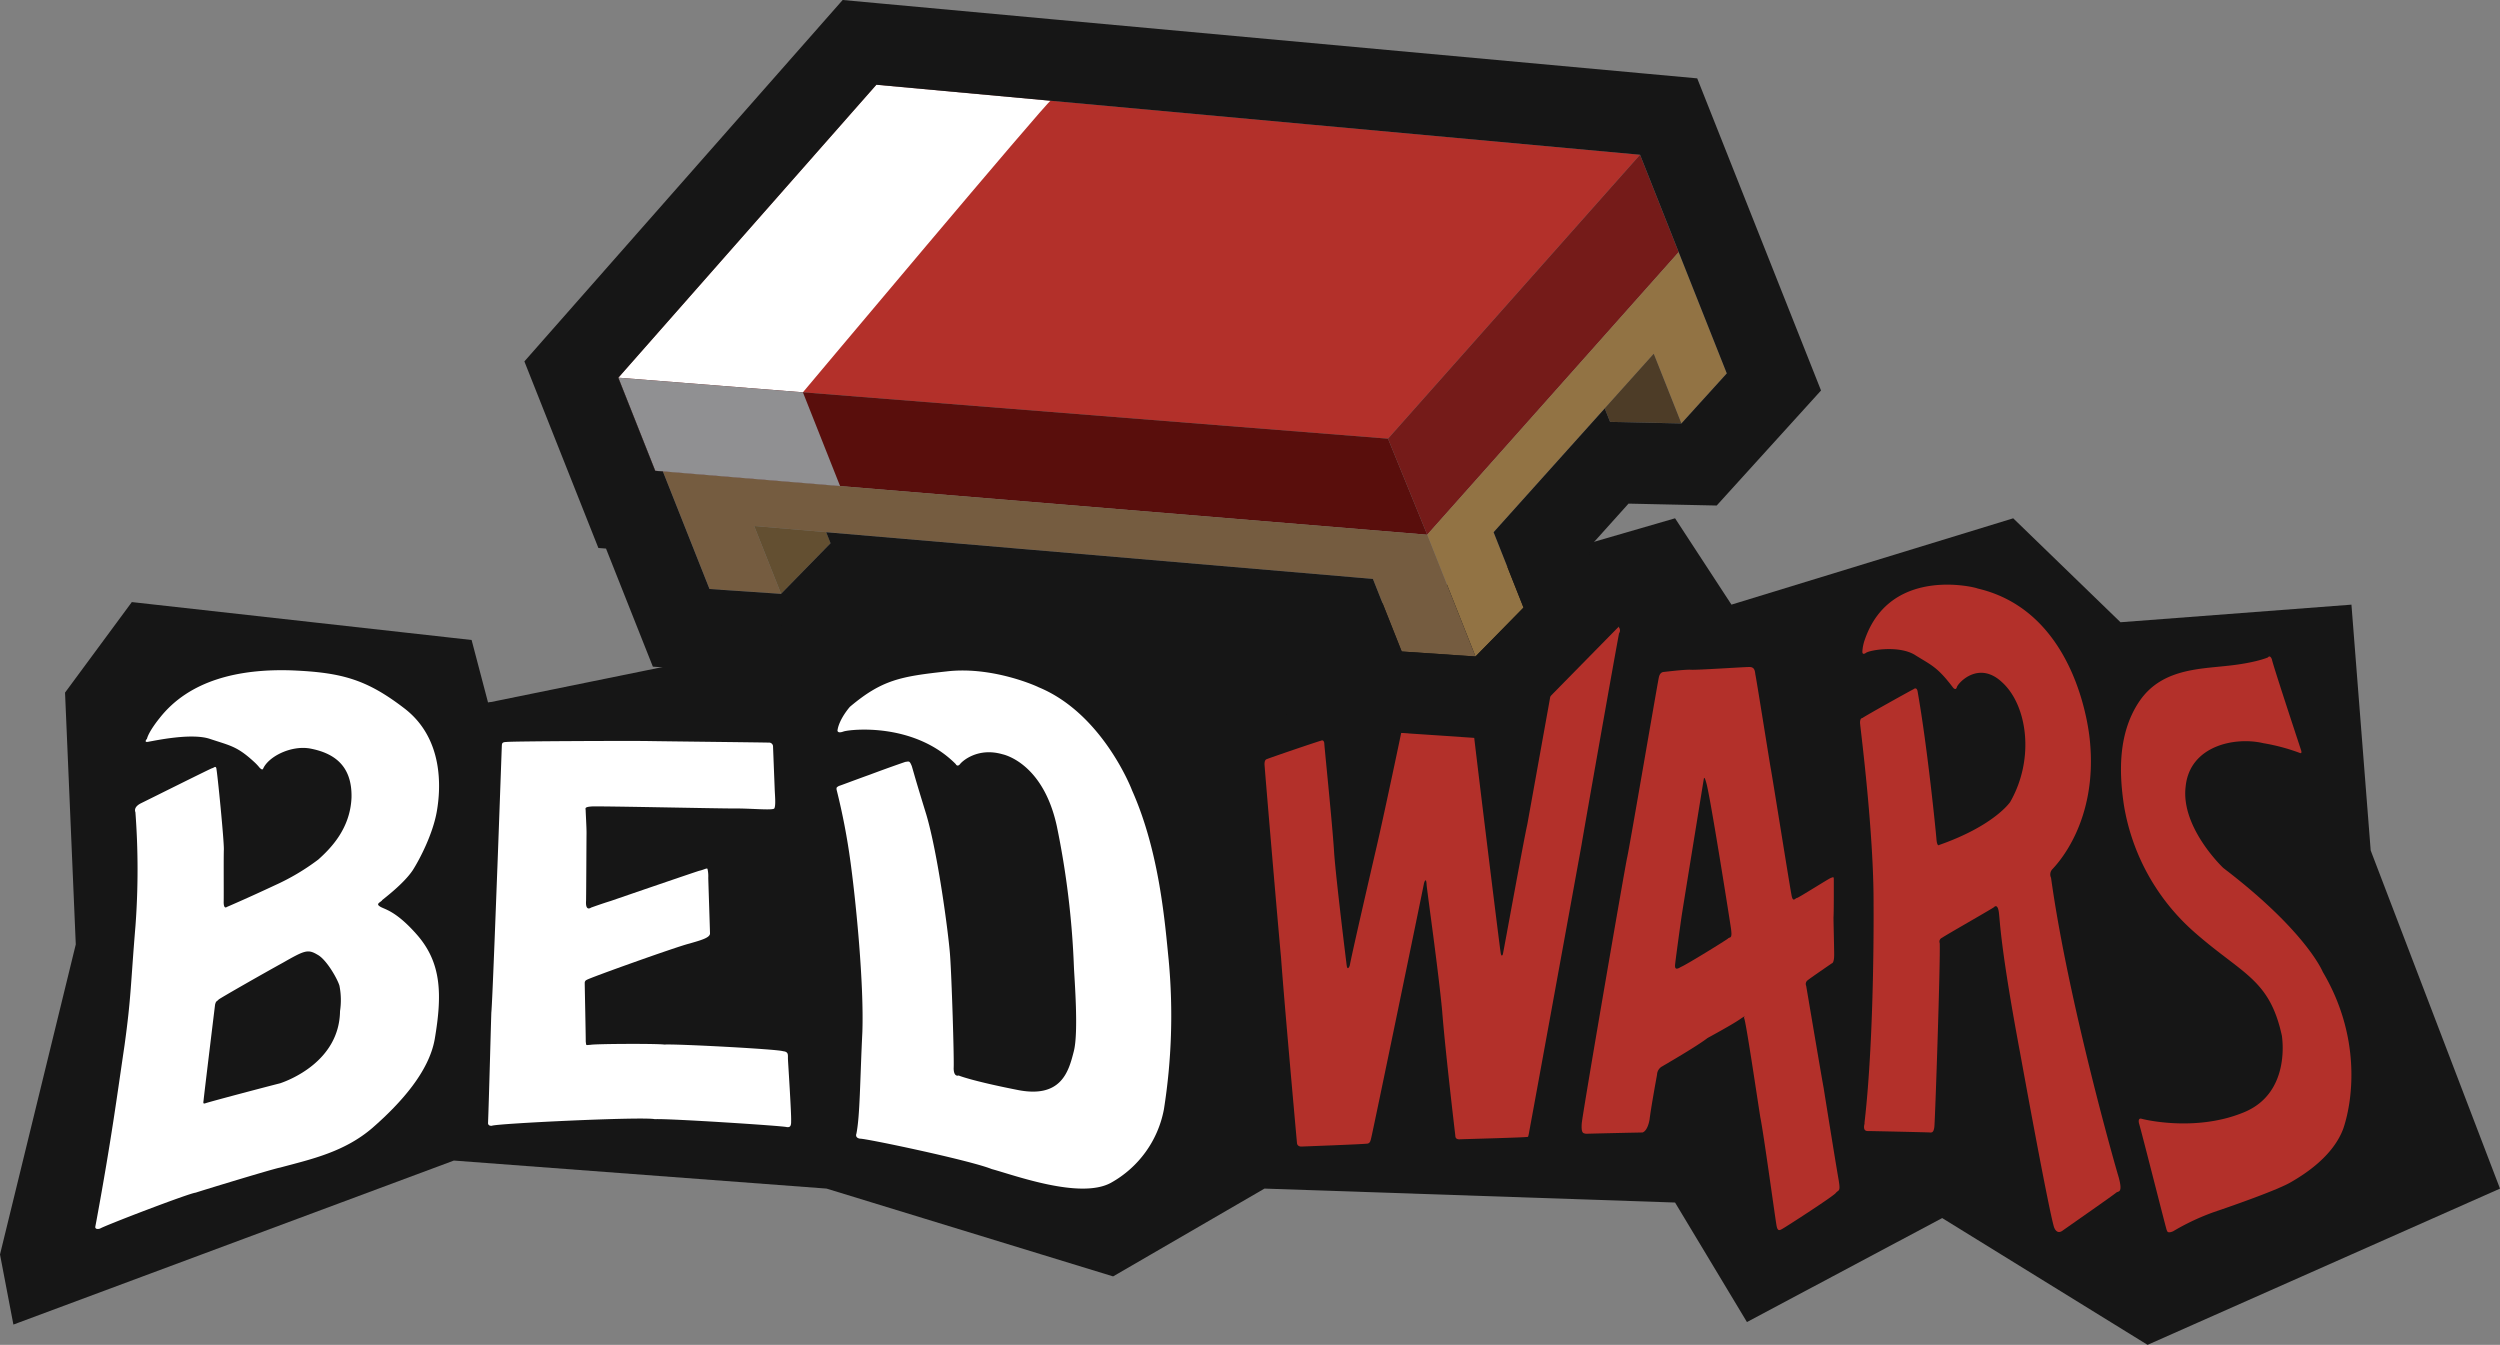
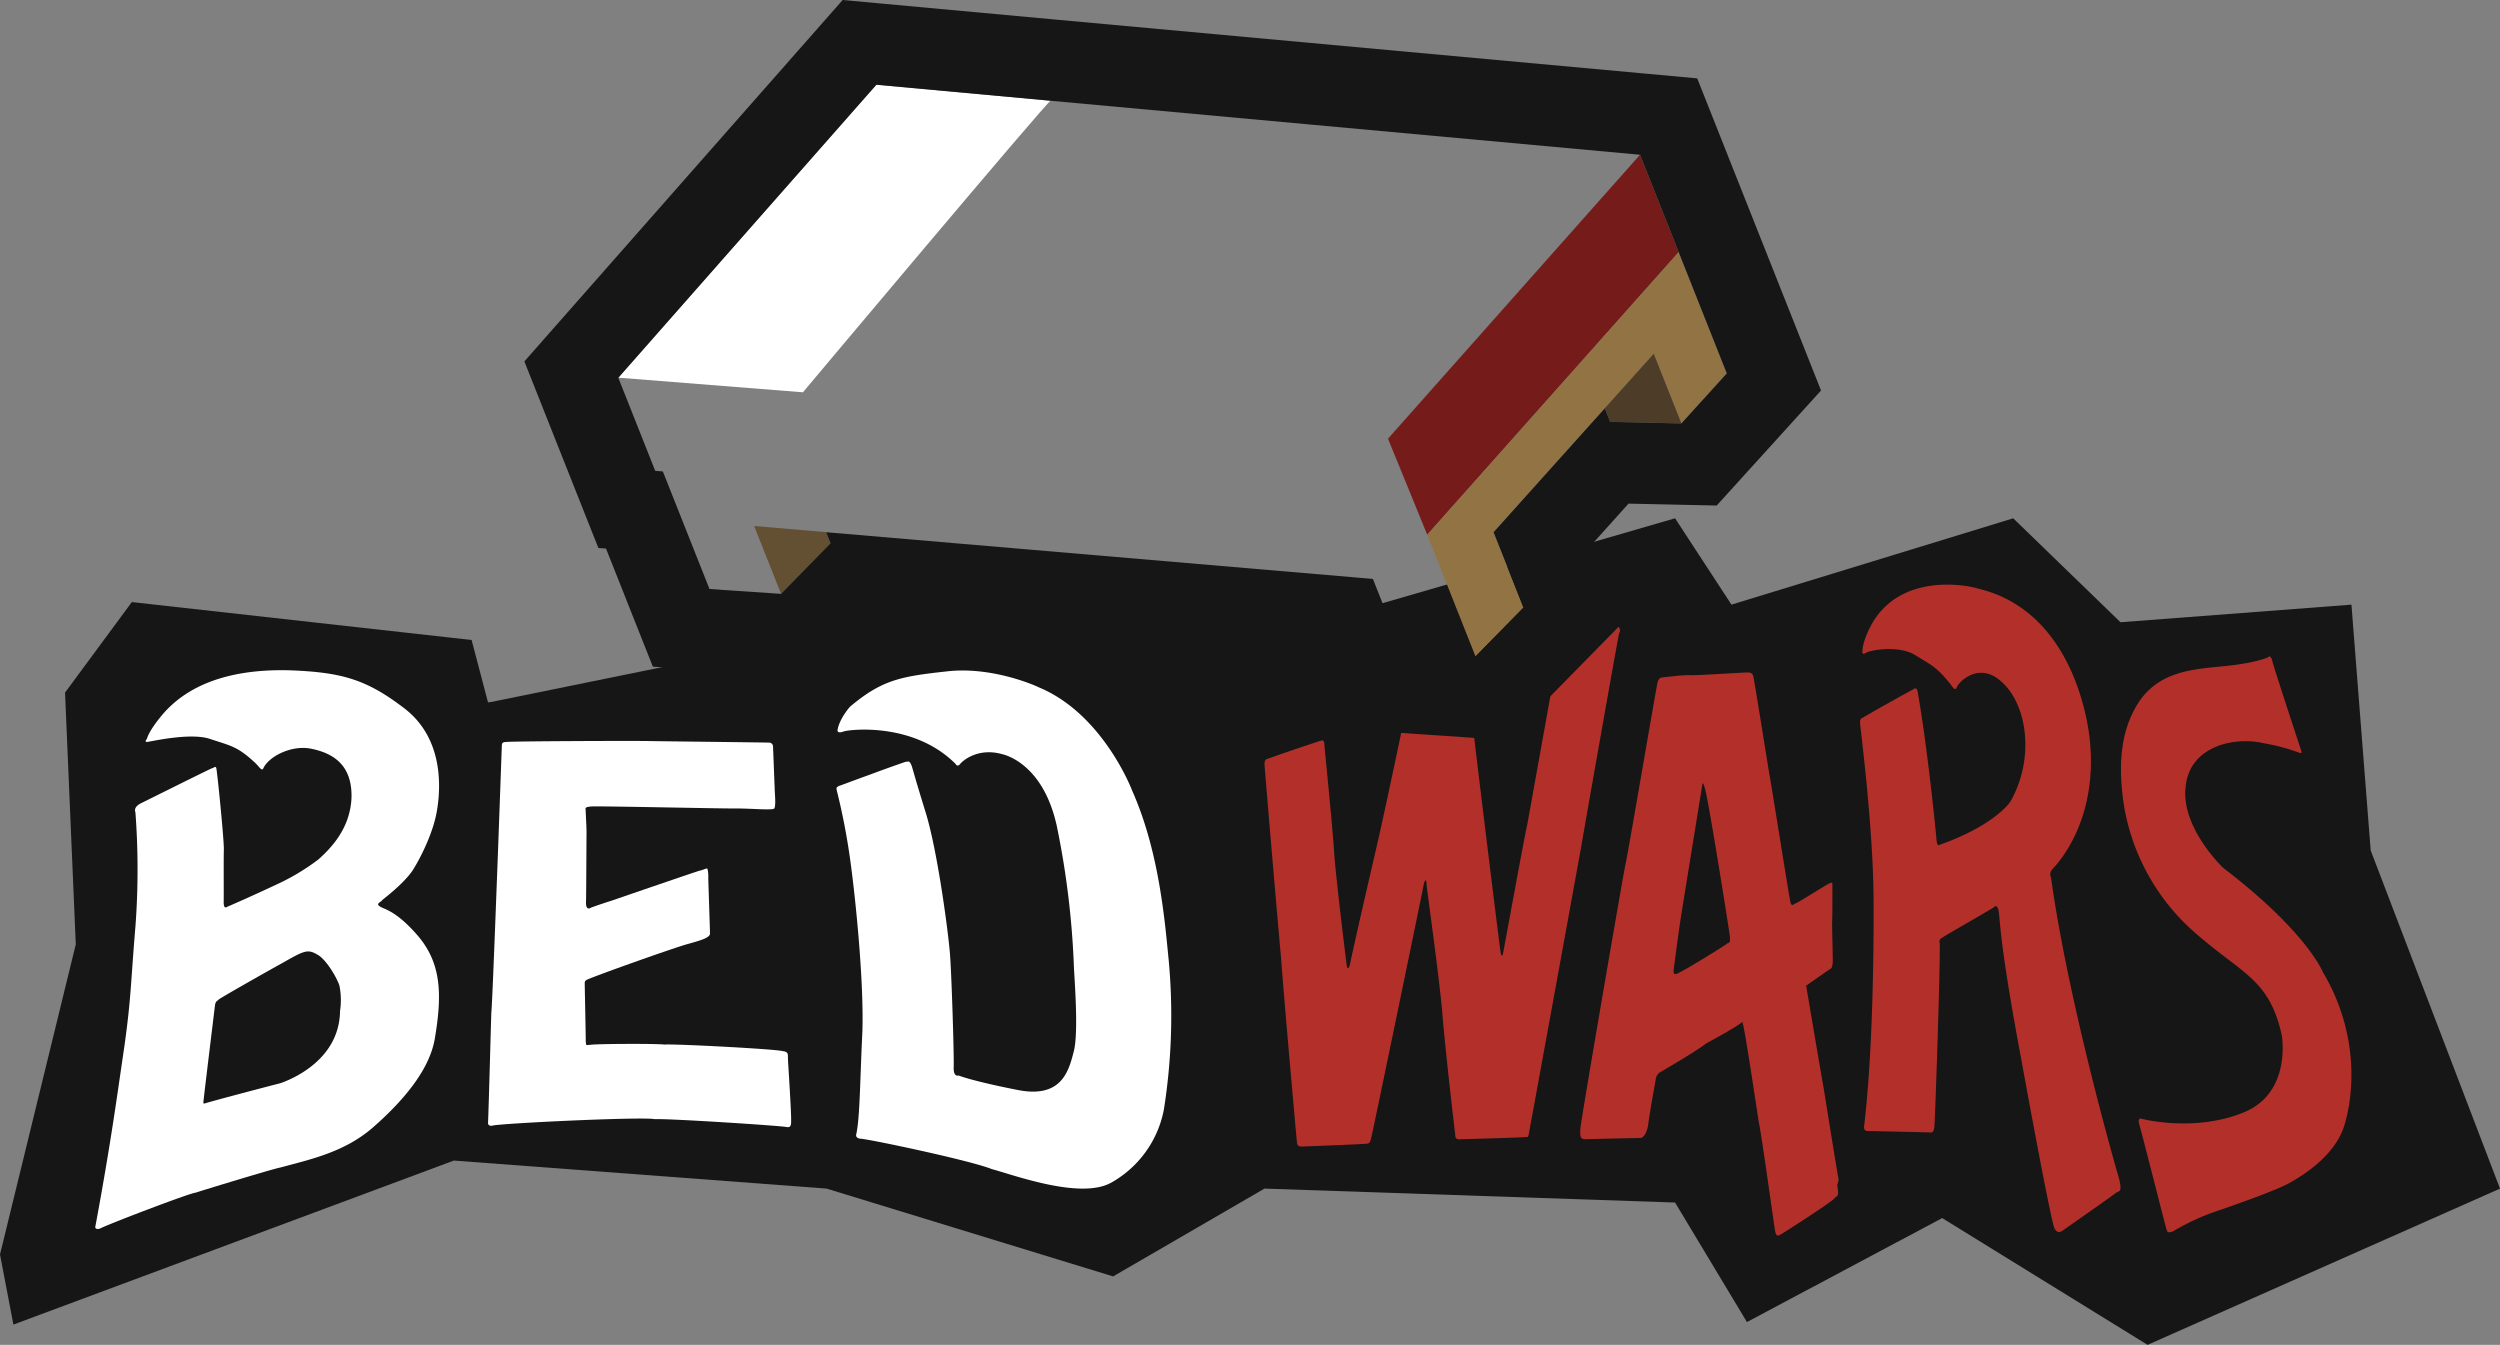
<svg xmlns="http://www.w3.org/2000/svg" viewBox="0 0 632.039 339.999">
  <rect x="0" y="0" width="632.039" height="339.999" fill="#808080" stroke="none" />
  <g id="Groupe_794" transform="translate(0)">
    <path id="Tracé_325" d="M437.74,142.962l-14.258-21.829-103.8,30.126L305.76,185.344l-9.649-35.372-76.241-2.564L200.02,162.79l-76.628,4.943L119.228,151.9l-85.9-9.584L16.443,165.2l2.715,63.659L0,307.254l3.387,17.719L114.739,283.51l94.228,7.085,72.444,22.2,38.271-22.2,103.8,3.525,18.174,30.214,49.359-26.286L542.938,330.1l89.1-39.5-32.689-85.488-4.868-62.145-58.39,4.446-27.12-26.275Z" transform="translate(0 9.899)" fill="#161616" />
    <g id="Groupe_588" transform="translate(0)">
      <g id="Groupe_587">
        <path id="Tracé_326" d="M108.074,249.977c-1.444,8.079-8.4,15.98-15.779,22.409-7.08,6.076-15.471,7.892-23.306,10-1.369.191-19.916,5.843-21.337,6.337-1.524.091-22.977,8.308-24.195,9.089-1.267.355-1.192-.425-1.192-.425l.308-1.627c3.8-20.662,5.215-31.607,7.091-44.273,1.694-12.3,1.5-14.924,2.774-30.284a194.184,194.184,0,0,0-.022-28.655c-.119-.3-.462-1.35,1.459-2.3,1.888-.916,17.9-8.925,17.917-8.821.625-.183.822-.626,1.069-.065.313,1.449,1.981,18.422,1.914,20.634-.08,2.394,0,11.115-.04,13.093-.052,2.141.793,1.407.793,1.408s4.991-2.128,12.147-5.484A57.142,57.142,0,0,0,78.658,204.5c3.018-2.716,8.077-7.712,8.39-15.677.176-8.113-4.458-11.282-10.607-12.411-4.8-.774-10.386,2.08-11.734,5.114-.193.433-.612.035-.891-.232a13.038,13.038,0,0,0-1.241-1.339c-4.452-4.126-6.114-4.209-11.384-5.971-4.678-1.532-13.8.462-15.329.71-1.55.374-.525-.719-.526-.719.515-1.964,3.123-5.147,3.124-5.141C46.1,159,58.877,156.28,71.728,156.673c12.852.513,19.168,2.259,28.874,9.759,9.851,7.709,8.983,20.227,8.044,25.724-.962,5.788-4.33,12.237-6.075,14.987-2.274,3.469-7.428,7.293-7.766,7.619-.189.441-1.642.863-.737,1.486,1.047.885,3.9.785,9.7,7.462,6.023,7.035,6.248,14.878,4.31,26.266m-23.933-7.152a18.627,18.627,0,0,0-.149-6.437c-.507-1.709-3.3-6.668-5.587-7.844-2.411-1.433-3.239-1.065-8.706,2.049-4.828,2.658-15.582,8.786-16.243,9.3-.525.585-.653.294-.905,1.3,0-.045-2.8,22.98-2.872,23.884-.08.858-.275,1.247.374,1.068.786-.327,16.773-4.54,18.941-5.069,2.13-.727,14.97-5.514,15.147-18.251" transform="translate(1.819 12.8)" fill="#fff" />
        <path id="Tracé_327" d="M186.106,174.382c.035.889.386,9.886.437,11.186.056,1.432.315,4.053-.128,4.695-.6.5-6.084-.062-9.985-.018-4.052.023-34.541-.654-36.259-.507-1.877.148-1.415.532-1.424,1.049-.007.388.241,4.419.217,5.858s-.07,14.081-.117,16.918c-.208,2.857,1.259,1.742,1.259,1.742s2.75-1,5.007-1.69c2.264-.789,22.378-7.693,22.368-7.624,1.111-.242,1.9-.757,2.06-.486a8.151,8.151,0,0,1,.2,2.281c.024,1.209.414,12.791.439,14.033.022,1.107-2.238,1.717-5.312,2.607-3.068.743-25.35,8.712-25.856,9.156a.785.785,0,0,0-.505.717c-.01.565.277,13.706.259,14.866.149,1.157-.014.87,1.158.838,1.007-.263,16.589-.353,18.769-.067,2.188-.23,28.624,1.141,29.948,1.677,1.5.139,1.2,1,1.245,2.042.036.89.905,14.07.8,15.585.062,1.536-.442,1.63-1.124,1.553-.479-.29-30.382-2.222-33.31-2-3.093-.684-40.043,1.091-41.2,1.663-1.023.108-.991-.658-.991-.658.229-5.49.752-25.973.837-28.008.257-2.2,1.42-33.992,1.532-36.691.107-2.567,1.091-30,1.117-30.63s.042-1.015,1.114-1.031c.921-.206,31.4-.323,36-.241,4.293.077,30.339.355,30.336.4a.994.994,0,0,1,1.1.78" transform="translate(9.321 14.152)" fill="#fff" />
        <path id="Tracé_328" d="M214.517,180.8c.815,2.739.641,2.42,3.688,12.319,2.937,9.924,5.561,29.745,5.989,35.3.433,5.584,1.077,26.529.93,28.847.016,2.356,1.271,1.827,1.271,1.827-.006.03,3.373,1.38,14.6,3.6,11.362,2.389,13.209-4.64,14.491-9.667,1.278-4.781.144-18.655.041-21.37a215.419,215.419,0,0,0-4.307-35.524c-3.528-16.341-13.762-18.234-13.762-18.253-6.239-1.8-10.2,1.747-10.747,2.527-.7.789-1.072-.051-1.072-.051-10.556-10.613-26.708-8.779-28.348-8.23-1.642.607-1.54-.289-1.54-.289.442-2.929,3.145-5.953,3.145-5.955,8.152-6.872,12.9-7.673,24.505-8.949,11.726-1.364,23.188,3.957,23.186,4.007,16.258,6.681,23.647,26.051,23.64,26.09,7,15.7,8.337,33.832,9.269,43.021a151.915,151.915,0,0,1-1.218,37.607,26.939,26.939,0,0,1-13.475,18.612c-7.778,4.163-24.353-1.975-30.065-3.519-5.458-2.211-31.9-7.765-33.3-7.682-1.354-.228-.909-1.245-.909-1.245.916-4.51.908-13.417,1.512-25.7.42-12.207-1.589-32.62-2.975-42.818a165.43,165.43,0,0,0-3.547-18.5c-.03-.529-.029-.529.568-.9.758-.236,2.871-1.071,7.84-2.863,5.1-1.912,8.984-3.232,8.984-3.231.911-.1,1.045-.36,1.6,1" transform="translate(15.977 12.806)" fill="#fff" />
        <path id="Tracé_329" d="M384.872,146.835c-1.024-.684-10.822-6.056-11.832-6.1,0-.015-1.008-.28-1.3,1.848-.42,2.407-9.036,50.322-9.767,54.343-.963,4.27-5.9,31.627-6.195,32.9,0,0-.388.838-.559-.591-.294-1.8-7.576-60.849-7.593-62.542,0,0,.048-.885-1.086-.636-1.04.155-14.688,3.509-15.123,3.7,0,0-.4-.45-.714,1.056-.342,1.832-4.8,22.98-6.693,31.177-1.909,8.276-6.335,27.436-6.924,30.619,0,0-.574,1.6-.792-.171-.217-1.786-2.578-20.821-3.137-28.088-.435-7.282-2.437-26.473-2.515-28.042,0,0-.139-.9-.823-.543-.249,0-13.1,4.363-13.849,4.72,0,0-.435.171-.435,1.2.015.792,3.245,38.925,4.177,48.862.682,9.751,3.773,44.142,4.037,46.968,0,.015.046.931,1.257.853,0-.015,16.04-.59,16.661-.76.5-.186.637-.513.823-1.336.2-.48,13.089-62.9,13.368-64.482,0,0,.559-1.924.668.5.216,2.22,3,21.877,3.913,31.69.792,10.216,3.353,31.737,3.353,31.767,0,0-.046.839,1.056.793,1.336-.063,16.738-.451,17.235-.622,0,0,.108.342.419-1.567.031,0,12.468-68.209,13.183-72.246.543-3.323,8.555-48.738,9.487-53.49a1.279,1.279,0,0,0-.3-1.77" transform="translate(24.151 11.499)" fill="#b3302a" />
-         <path id="Tracé_330" d="M434.633,285.568c-.511-2.748-3.276-19.983-3.788-23.213-.606-3.214-4.3-25.184-4.425-25.867a1.142,1.142,0,0,1,.357-1.381c.373-.358,6.133-4.3,6.133-4.3.015,0,.591-.016.591-2.221-.016-2.407-.171-8.027-.171-9.378.108-1.537.077-9.114.077-9.61-.015-.668-.015-.668-.838-.342-.714.31-7.84,4.829-8.446,5.015-.466,0-1.071,1.351-1.429-.838-.465-2.36-4.8-29.687-5.264-32.094-.45-2.593-3.632-22.7-3.866-23.616-.108-1.1-.326-1.879-1.6-1.832-1.4,0-13.415.823-14.8.684-1.49-.063-6.118.5-6.693.558-.465.031-1.039.249-1.288,1.351-.264,1.009-7.5,43.428-8.012,45.524-.543,2.329-11.3,64.839-11.489,67.278-.187,2.639.435,2.437,1.039,2.608,4.767-.124,9.549-.233,14.317-.326,0,0,1.242-.2,1.785-3.245.419-3.385,1.894-11.35,1.894-11.366a2.492,2.492,0,0,1,1.383-2.143c1.211-.73,8.555-4.953,11.366-7.111,0-.015,6.086-3.292,8.152-4.72s.853-.358,1.086-.358c.373,0,3.431,20.822,4.13,25.138.855,4.146,3.866,26.333,4.115,27.451.249,1.321.745,1.134,1.366.762.482-.2,12.856-8.183,13.586-9.1.745-.916,1.242-.171.729-3.308m-27.979-61.02c-.373.342-10.511,6.63-11.955,7.2-1.444.916-1.429.063-1.429-.45.015-.513,1.212-9.362,1.739-12.918.528-3.354,5.528-34.16,5.528-34.175.123-.652.357-.015.574.777.807,2.034,5.822,33.77,6.273,36.829.45,3.043-.249,2.2-.73,2.732" transform="translate(30.208 12.739)" fill="#b3302a" />
+         <path id="Tracé_330" d="M434.633,285.568c-.511-2.748-3.276-19.983-3.788-23.213-.606-3.214-4.3-25.184-4.425-25.867c.373-.358,6.133-4.3,6.133-4.3.015,0,.591-.016.591-2.221-.016-2.407-.171-8.027-.171-9.378.108-1.537.077-9.114.077-9.61-.015-.668-.015-.668-.838-.342-.714.31-7.84,4.829-8.446,5.015-.466,0-1.071,1.351-1.429-.838-.465-2.36-4.8-29.687-5.264-32.094-.45-2.593-3.632-22.7-3.866-23.616-.108-1.1-.326-1.879-1.6-1.832-1.4,0-13.415.823-14.8.684-1.49-.063-6.118.5-6.693.558-.465.031-1.039.249-1.288,1.351-.264,1.009-7.5,43.428-8.012,45.524-.543,2.329-11.3,64.839-11.489,67.278-.187,2.639.435,2.437,1.039,2.608,4.767-.124,9.549-.233,14.317-.326,0,0,1.242-.2,1.785-3.245.419-3.385,1.894-11.35,1.894-11.366a2.492,2.492,0,0,1,1.383-2.143c1.211-.73,8.555-4.953,11.366-7.111,0-.015,6.086-3.292,8.152-4.72s.853-.358,1.086-.358c.373,0,3.431,20.822,4.13,25.138.855,4.146,3.866,26.333,4.115,27.451.249,1.321.745,1.134,1.366.762.482-.2,12.856-8.183,13.586-9.1.745-.916,1.242-.171.729-3.308m-27.979-61.02c-.373.342-10.511,6.63-11.955,7.2-1.444.916-1.429.063-1.429-.45.015-.513,1.212-9.362,1.739-12.918.528-3.354,5.528-34.16,5.528-34.175.123-.652.357-.015.574.777.807,2.034,5.822,33.77,6.273,36.829.45,3.043-.249,2.2-.73,2.732" transform="translate(30.208 12.739)" fill="#b3302a" />
        <path id="Tracé_331" d="M500.119,286.489c-1.009-3.308-12.81-44.81-17.11-75.74a1.931,1.931,0,0,1,.388-2.22c1.024-1.118,11.552-11.955,9.409-32.684-.047,0-2.437-32.187-28.352-38.227.031-.155-21.923-5.993-28.491,12.826a10.756,10.756,0,0,0-.652,3.089s-.108,1.071.916.342c1.15-.762,8.633-1.957,12.577.667,3.959,2.468,5.465,2.9,9.379,8.059,0,0,.714.993,1.024-.063.326-1.071,5.589-6.878,11.583-1.071,6.149,5.745,8.182,19.083,1.909,30.09-.015.047-4.037,6.009-17.933,10.884,0,0-.574.621-.73-1.522-.155-1.971-2.282-23.228-4.736-37.14,0,0-.14-1.428-1.056-.7-.108,0-11.986,6.6-12.9,7.266,0,0-.823-.015-.574,1.739.14,1.6,3.431,27.326,3.37,45.136,0,0,.31,32.995-2.282,55.384v.357s-.59,1.8.761,1.816c1.475,0,14.6.31,15.325.342.73,0,1.351.372,1.568-1.413.2-1.972,1.552-42.031,1.351-46.44a1.025,1.025,0,0,1,.574-1.336c.947-.683,12.7-7.359,13.167-7.762,0,0,.916-1.087,1.227,1.413.3,2.484.481,9.424,5.418,35.774,4.953,27.156,7.593,40.416,8.447,43.491,0,0,.574,2.344,2.266,1.086,1.569-1.117,13.12-9.16,13.6-9.641.591-.327,1.6.03.559-3.8" transform="translate(35.525 11.167)" fill="#b3302a" />
        <path id="Tracé_332" d="M546.729,233.18c-.015-.015-4.1-10.217-25.122-26.256.015.031-10.76-10.124-9.565-20.5.978-10.465,12.5-12.747,19.594-11.087a49.925,49.925,0,0,1,9.3,2.485s.684.357.249-.855c-.31-.978-7-21.147-7.329-22.823,0,0-.42-1.212-.994-.481-.015.015-3.276,1.444-10.7,2.173-7.328.792-16.474.963-21.877,9.037-5.465,8.182-5,18.352-3.835,26.147A54.5,54.5,0,0,0,514.232,223.1c12.234,10.761,19.02,11.817,22.156,26.225-.015.078,2.516,14.611-9.875,19.455-12.359,5-25.7,1.537-25.7,1.491,0,0-.854-.217-.559,1.149.435,1.289,6.863,26.722,7,26.986.14.171.047,1.024,1.63.342a58.752,58.752,0,0,1,10.371-4.875c4.472-1.507,16.35-5.667,19.5-7.593,3.151-1.817,10.651-6.475,13.2-13.617,2.515-7.531,4.332-23.368-5.232-39.485" transform="translate(40.51 12.539)" fill="#b3302a" />
-         <path id="Tracé_333" d="M402.816,37.5,339.1,109.285,144.512,93.866,209.751,19.8Z" transform="translate(11.81 1.618)" fill="#b3302a" />
        <path id="Tracé_334" d="M388.115,36.166l9.766,24.62-63.567,71.444L324.4,107.948Z" transform="translate(26.51 2.956)" fill="#751b19" />
-         <path id="Tracé_335" d="M339.1,103.69,144.511,88.271l9.335,23.533,195.168,16.169Z" transform="translate(11.809 7.214)" fill="#590e0c" />
        <path id="Tracé_336" d="M333.566,130.371l12.206,30.775,12.139-12.358-7.563-19.067,40.49-45.112,6.989,17.62L409.29,89.58,397.132,58.926Z" transform="translate(27.259 4.815)" fill="#927344" />
-         <path id="Tracé_337" d="M360.37,156.958,341.713,155.7l-7.276-18.345L178.006,123.978l6.8,17.138-18.079-1.21-11.793-29.73,193.232,16.007Z" transform="translate(12.661 9.004)" fill="#755c40" />
        <path id="Tracé_338" d="M394.436,100.288,376.4,99.9l-1.356-3.416,12.4-13.815Z" transform="translate(30.649 6.756)" fill="#4d3c27" />
        <path id="Tracé_339" d="M183.06,140.073l12.525-12.79-1.107-2.79-18.216-1.558Z" transform="translate(14.404 10.046)" fill="#634f31" />
        <path id="Tracé_340" d="M209.752,19.8l44.056,4.039c-.687-.063-62.629,73.722-62.629,73.722l-46.666-3.7Z" transform="translate(11.81 1.618)" fill="#fff" />
-         <path id="Tracé_341" d="M191.179,91.969l9.4,23.708L153.846,111.8l-9.334-23.533Z" transform="translate(11.81 7.214)" fill="#909092" />
        <path id="Tracé_342" d="M211.54,21.423l44.053,4.051,149.024,13.65L426.543,94.4l-11.477,12.655-18.025-.393-1.352-3.411-28.1,31.3,7.562,19.065-12.136,12.355-18.66-1.262-7.278-18.348L198.861,134.554l1.1,2.782-12.522,12.8-18.082-1.222-11.792-29.729-1.93-.149L146.3,95.5ZM203.02,0l-6.9,7.839L130.88,81.918l-8.324,9.452,4.644,11.709,9.335,23.536,4.73,11.926,1.93.149,7.062,17.8,4.781,12.054,12.938.874,18.082,1.222,9.452.638,6.624-6.773,8.168-8.349,112.357,9.6,2.591,6.529,4.78,12.053,12.936.876,18.66,1.262,9.429.637,6.621-6.741,12.137-12.355,9.374-9.544-4.933-12.437-2.869-7.23L401.7,127.323l12.92.281,9.372.2,6.3-6.946,11.477-12.655,8.6-9.483-4.72-11.9L423.723,31.547,419.067,19.81l-12.574-1.151L257.468,5.007,213.423.956Z" transform="translate(10.015)" fill="#161616" />
        <path id="Tracé_343" d="M114.07,166.133l44.2-9.006,47.343-16.412h89.743l28.2,7.934-10.256,27.177-16.667,11.925L283.178,158.01l-33.926-10.9L197.28,160.828,190.7,171.084l-73.544-.64Z" transform="translate(9.322 11.499)" fill="#161616" />
      </g>
    </g>
  </g>
</svg>